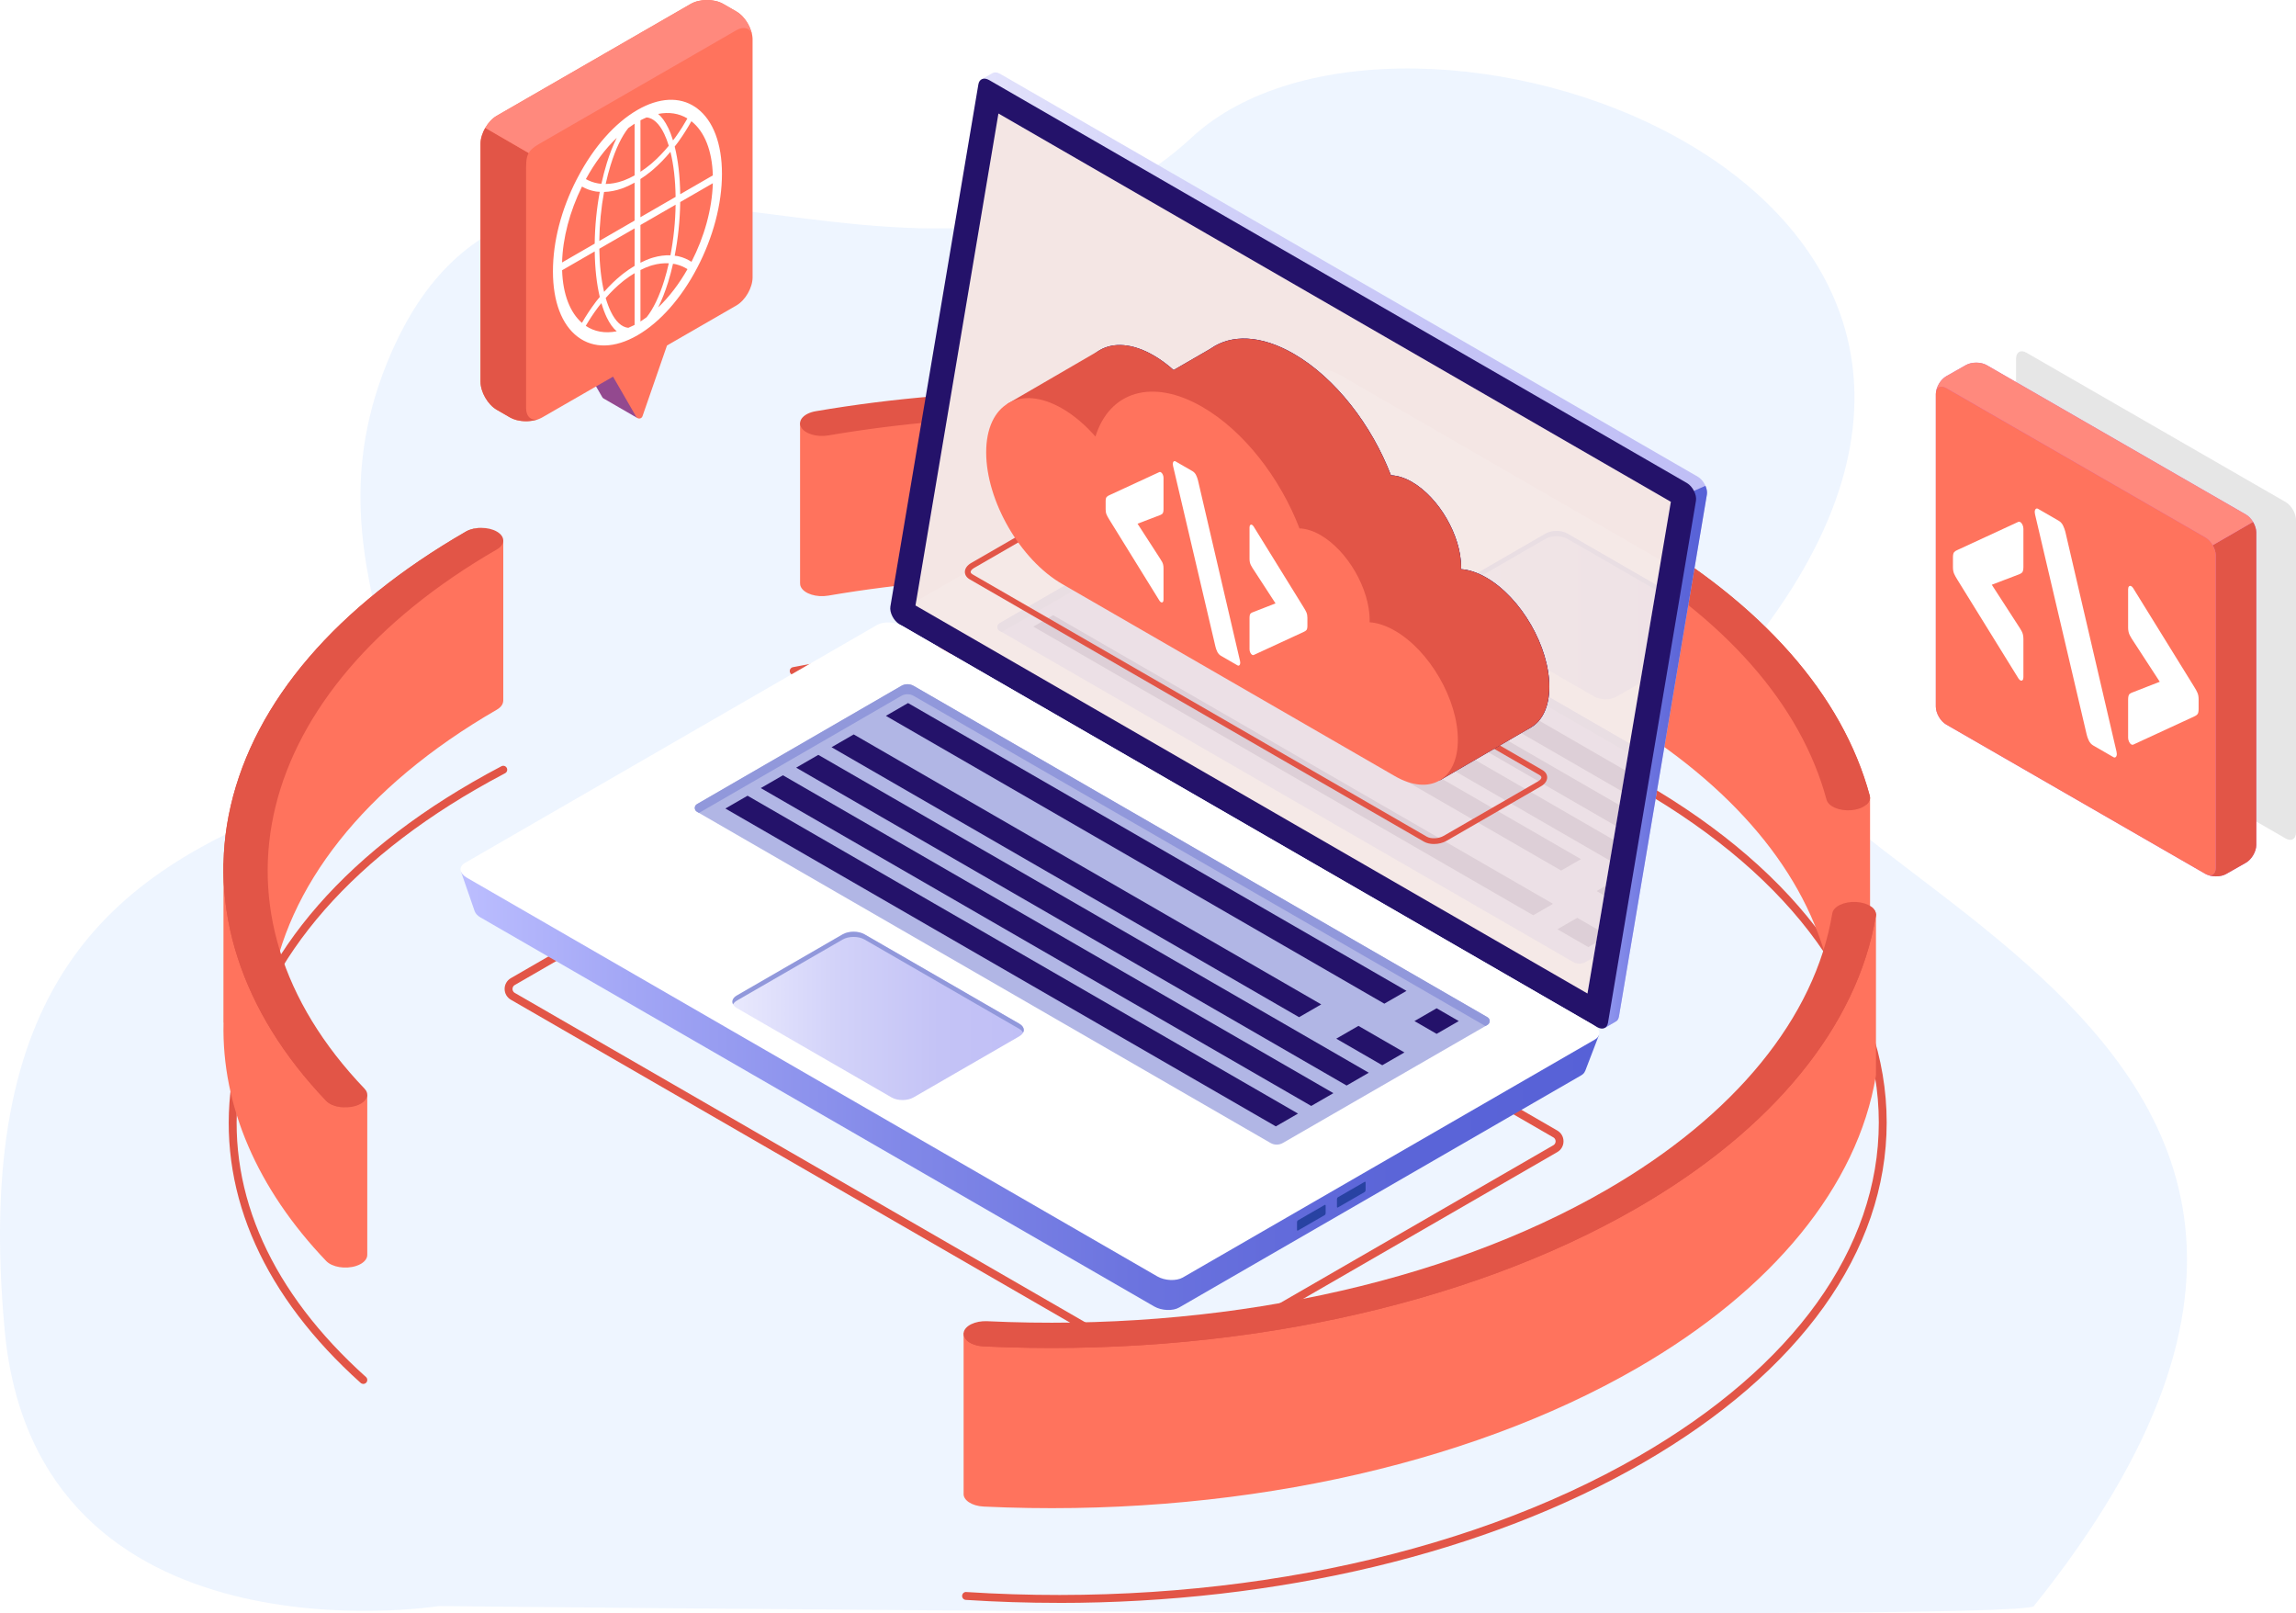
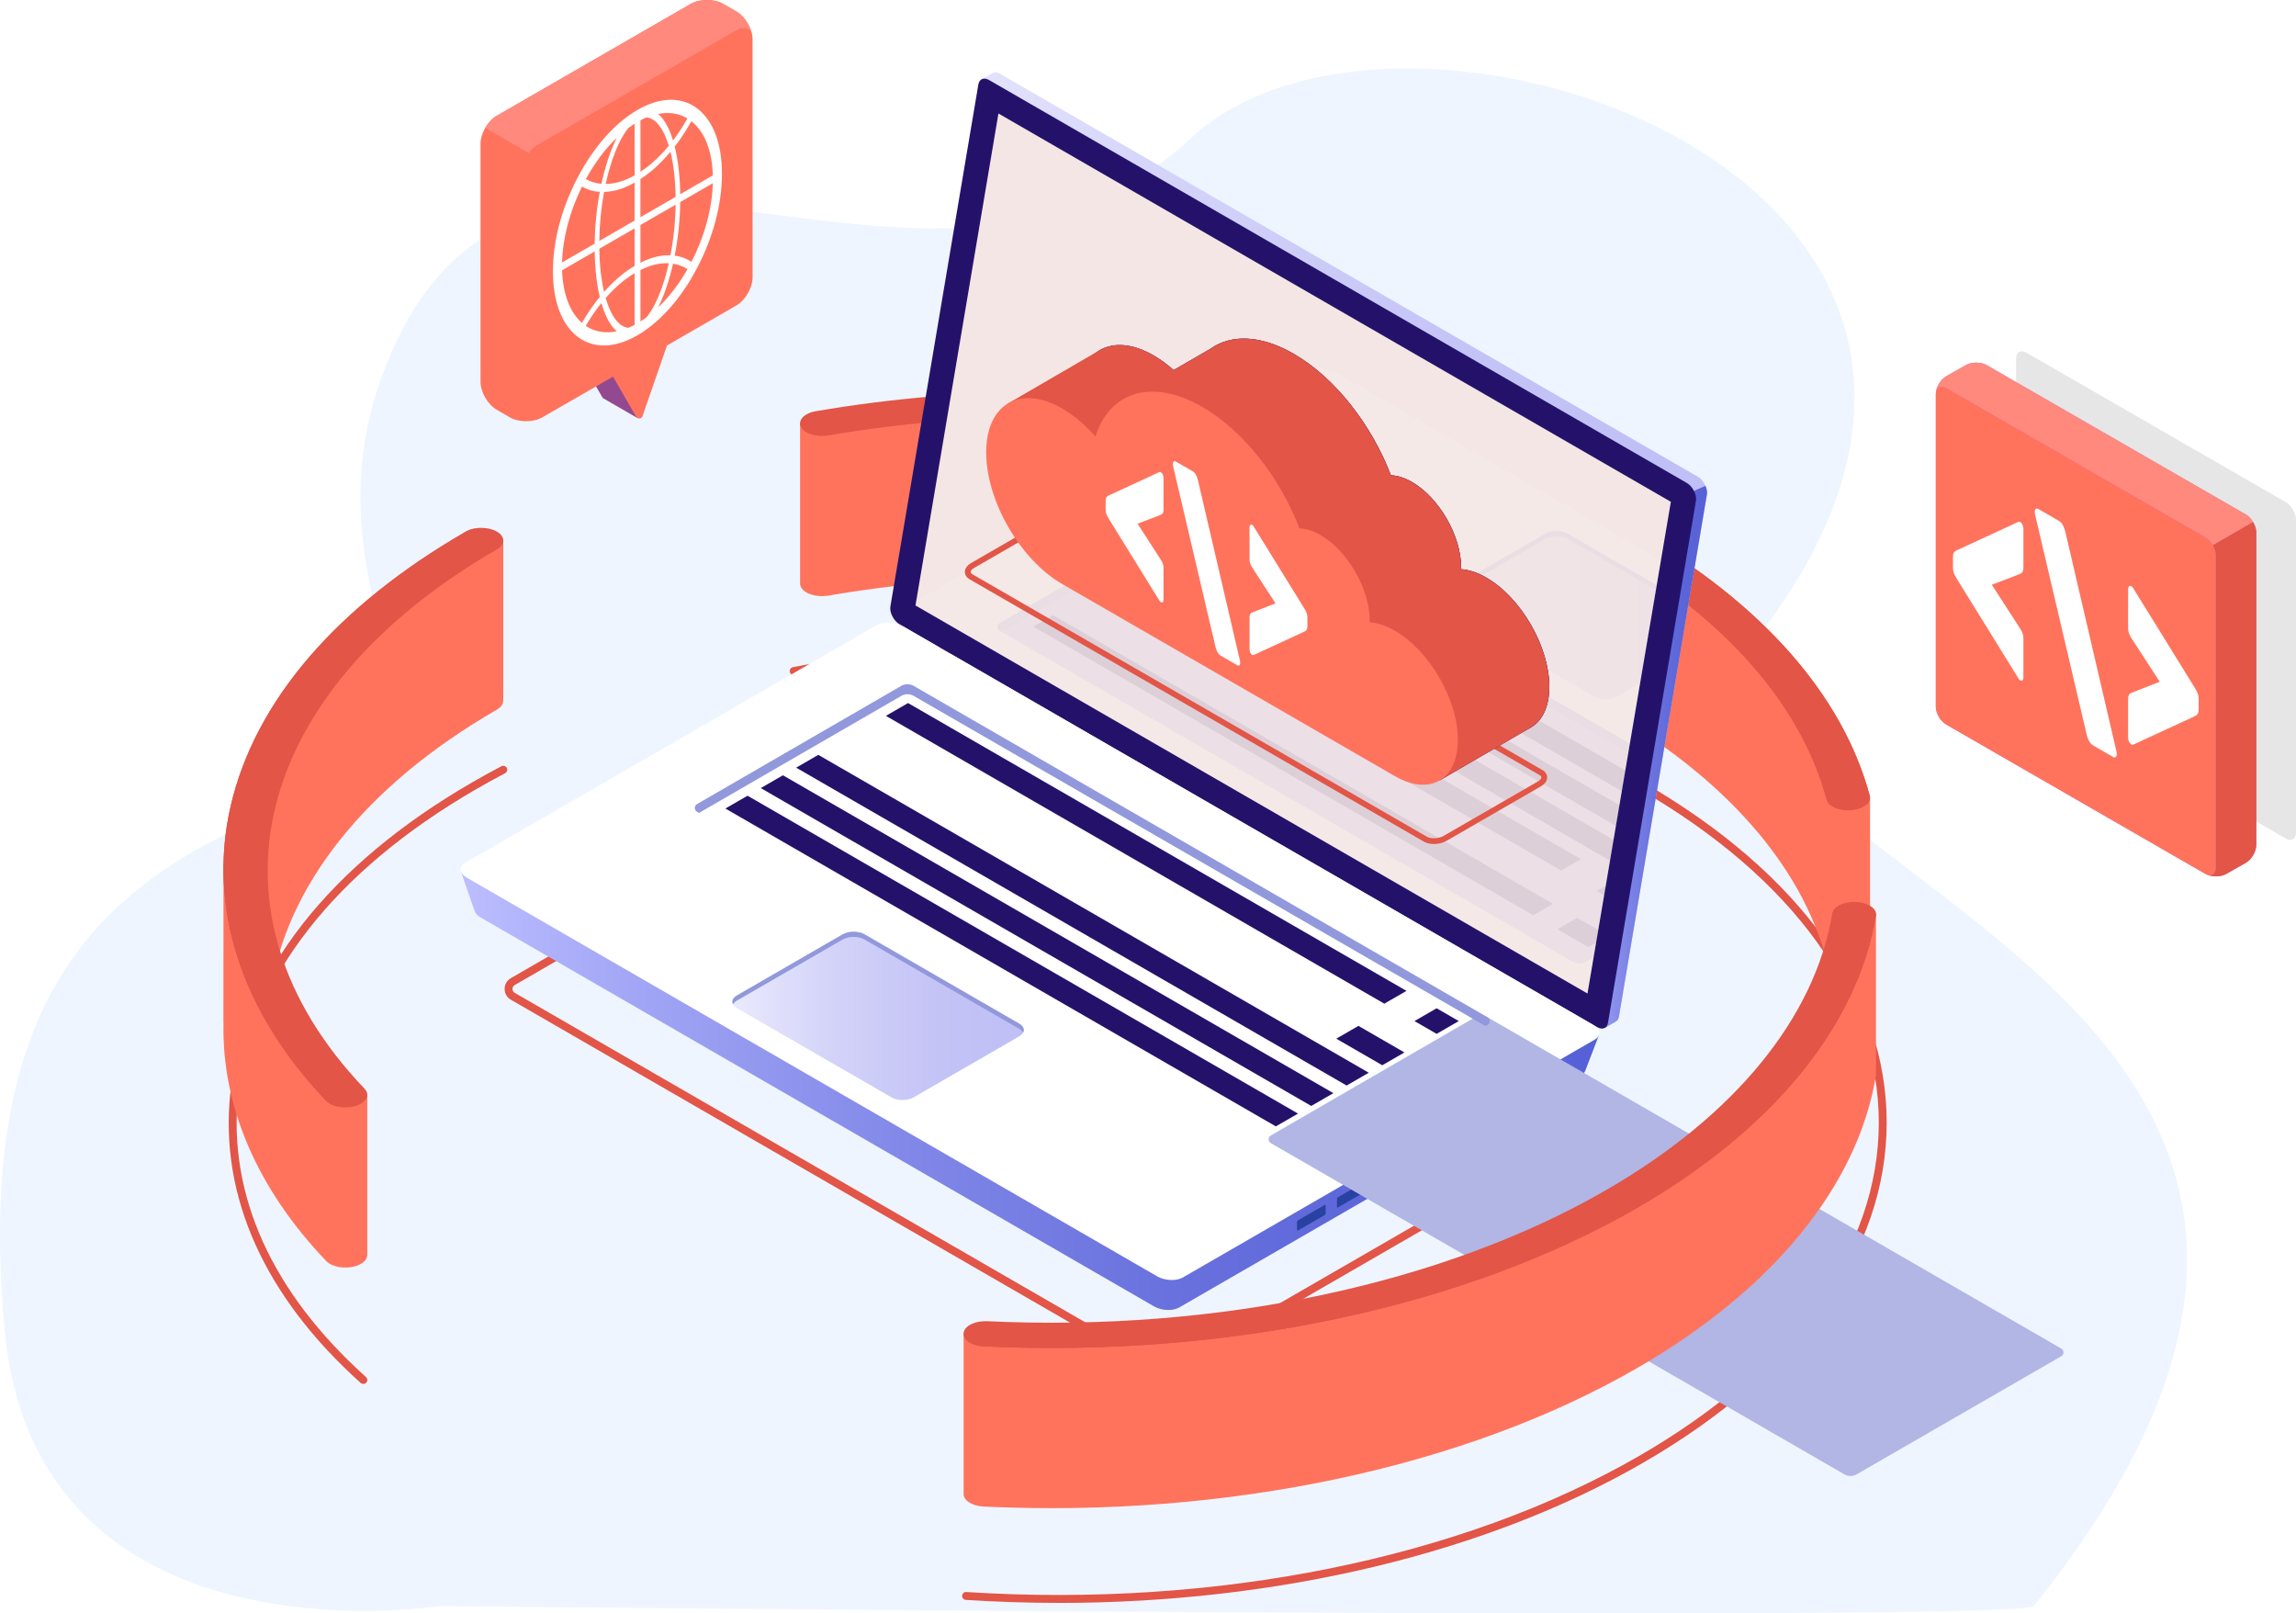
<svg xmlns="http://www.w3.org/2000/svg" xmlns:xlink="http://www.w3.org/1999/xlink" id="Layer_2" data-name="Layer 2" viewBox="0 0 1184.25 831.99">
  <defs>
    <style>
      .cls-1 {
        opacity: .11;
      }

      .cls-2 {
        fill: #e25547;
      }

      .cls-3 {
        fill: #d268cc;
      }

      .cls-4 {
        mask: url(#mask-1);
      }

      .cls-5 {
        fill: #90bafd;
        opacity: .15;
      }

      .cls-6 {
        fill: url(#_Áåçûìÿííûé_ãðàäèåíò_25);
      }

      .cls-7 {
        fill: url(#_Áåçûìÿííûé_ãðàäèåíò_24);
      }

      .cls-8 {
        fill: #ff735d;
      }

      .cls-9 {
        opacity: .3;
      }

      .cls-10 {
        fill: #24126a;
      }

      .cls-11 {
        fill: url(#_Áåçûìÿííûé_ãðàäèåíò_24-2);
      }

      .cls-12 {
        fill: #b1b6e5;
      }

      .cls-13 {
        fill: #fff;
      }

      .cls-14 {
        mask: url(#mask);
      }

      .cls-15 {
        fill: none;
      }

      .cls-16 {
        fill: url(#_Áåçûìÿííûé_ãðàäèåíò_3-3);
      }

      .cls-17 {
        fill: #2842a2;
      }

      .cls-18 {
        fill: url(#_Áåçûìÿííûé_ãðàäèåíò_3);
      }

      .cls-19 {
        fill: #ff897d;
      }

      .cls-20 {
        fill: url(#_Áåçûìÿííûé_ãðàäèåíò_24-3);
      }

      .cls-21 {
        fill: url(#_Áåçûìÿííûé_ãðàäèåíò_3-2);
      }

      .cls-22 {
        fill: #9198db;
      }

      .cls-23 {
        fill: url(#_Áåçûìÿííûé_ãðàäèåíò_4);
        mix-blend-mode: multiply;
      }

      .cls-24 {
        opacity: .1;
      }

      .cls-25 {
        fill: #adb1f2;
      }

      .cls-26 {
        fill: #f4e6e4;
      }

      .cls-27 {
        clip-path: url(#clippath);
      }

      .cls-28 {
        filter: url(#luminosity-noclip);
      }
    </style>
    <linearGradient id="_Áåçûìÿííûé_ãðàäèåíò_3" data-name="Áåçûìÿííûé ãðàäèåíò 3" x1="436.61" y1="283.69" x2="852.27" y2="283.69" gradientTransform="translate(1317.09) rotate(-180) scale(1 -1)" gradientUnits="userSpaceOnUse">
      <stop offset="0" stop-color="#c0bff6" />
      <stop offset=".29" stop-color="#c4c3f6" />
      <stop offset=".64" stop-color="#d2d2f9" />
      <stop offset="1" stop-color="#e9e9fd" />
    </linearGradient>
    <linearGradient id="_Áåçûìÿííûé_ãðàäèåíò_24" data-name="Áåçûìÿííûé ãðàäèåíò 24" x1="436.61" y1="390.29" x2="507.98" y2="390.29" gradientTransform="translate(1317.09) rotate(-180) scale(1 -1)" gradientUnits="userSpaceOnUse">
      <stop offset="0" stop-color="#5761d7" />
      <stop offset=".18" stop-color="#5b65d8" />
      <stop offset=".39" stop-color="#6a72de" />
      <stop offset=".61" stop-color="#8188e8" />
      <stop offset=".85" stop-color="#a2a6f5" />
      <stop offset="1" stop-color="#bcbeff" />
    </linearGradient>
    <linearGradient id="_Áåçûìÿííûé_ãðàäèåíò_24-2" data-name="Áåçûìÿííûé ãðàäèåíò 24" x1="492.3" y1="510.12" x2="1079.36" y2="510.12" xlink:href="#_Áåçûìÿííûé_ãðàäèåíò_24" />
    <linearGradient id="_Áåçûìÿííûé_ãðàäèåíò_3-2" data-name="Áåçûìÿííûé ãðàäèåíò 3" x1="789.02" y1="523.89" x2="939.37" y2="523.89" xlink:href="#_Áåçûìÿííûé_ãðàäèåíò_3" />
    <clipPath id="clippath">
      <polygon id="SVGID" class="cls-15" points="514.98 58.53 861.81 258.78 818.8 512.34 472.2 312.23 514.98 58.53" />
    </clipPath>
    <linearGradient id="_Áåçûìÿííûé_ãðàäèåíò_3-3" data-name="Áåçûìÿííûé ãðàäèåíò 3" x1="426.48" y1="317.24" x2="576.83" y2="317.24" xlink:href="#_Áåçûìÿííûé_ãðàäèåíò_3" />
    <linearGradient id="_Áåçûìÿííûé_ãðàäèåíò_24-3" data-name="Áåçûìÿííûé ãðàäèåíò 24" x1="-492.74" y1="-3368.43" x2="-211.8" y2="-3368.43" gradientTransform="translate(372.39 3968.26) rotate(-150) scale(1 -1) skewX(-30)" xlink:href="#_Áåçûìÿííûé_ãðàäèåíò_24" />
    <radialGradient id="_Áåçûìÿííûé_ãðàäèåíò_25" data-name="Áåçûìÿííûé ãðàäèåíò 25" cx="575.16" cy="252.07" fx="465.72" fy="213.46" r="116.05" gradientTransform="translate(1317.09) rotate(-180) scale(1 -1)" gradientUnits="userSpaceOnUse">
      <stop offset="0" stop-color="#2b237c" />
      <stop offset="1" stop-color="#180d5b" />
    </radialGradient>
    <filter id="luminosity-noclip" x="767.8" y="417.6" width="158.94" height="97.15" color-interpolation-filters="sRGB" filterUnits="userSpaceOnUse">
      <feFlood flood-color="#fff" result="bg" />
      <feBlend in="SourceGraphic" in2="bg" />
    </filter>
    <filter id="luminosity-noclip-2" x="767.8" y="-4734.38" width="158.94" height="32766" color-interpolation-filters="sRGB" filterUnits="userSpaceOnUse">
      <feFlood flood-color="#fff" result="bg" />
      <feBlend in="SourceGraphic" in2="bg" />
    </filter>
    <mask id="mask-1" x="767.8" y="-4734.38" width="158.94" height="32766" maskUnits="userSpaceOnUse" />
    <linearGradient id="_Áåçûìÿííûé_ãðàäèåíò_4" data-name="Áåçûìÿííûé ãðàäèåíò 4" x1="390.35" y1="466.17" x2="549.29" y2="466.17" gradientTransform="translate(1488.82 628.86) rotate(-120.99) scale(1 -1)" gradientUnits="userSpaceOnUse">
      <stop offset="0" stop-color="#000" />
      <stop offset=".05" stop-color="#171717" />
      <stop offset=".2" stop-color="#535353" />
      <stop offset=".35" stop-color="#878787" />
      <stop offset=".5" stop-color="#b2b2b2" />
      <stop offset=".64" stop-color="#d3d3d3" />
      <stop offset=".77" stop-color="#ebebeb" />
      <stop offset=".9" stop-color="#fafafa" />
      <stop offset="1" stop-color="#fff" />
    </linearGradient>
    <mask id="mask" x="767.8" y="417.6" width="158.94" height="97.15" maskUnits="userSpaceOnUse">
      <g class="cls-28">
        <g class="cls-4">
-           <rect class="cls-23" x="845.79" y="374.35" width="2.97" height="183.65" transform="translate(11.35 952.41) rotate(-59.01)" />
-         </g>
+           </g>
      </g>
    </mask>
  </defs>
  <g id="Layer_1-2" data-name="Layer 1">
    <g>
      <path class="cls-5" d="M1049.03,828.25c-6.75,8.42-822.74,0-822.74,0,0,0-207.71,32.97-223.89-142.37-16.19-175.34,51.25-234.68,153.76-272.45,102.51-37.77-9.02-107.3,45.86-231.99,75.58-171.74,276.61,15.3,412.72-110.6,107.9-99.81,464.68,19.35,298.21,249.27-91.16,125.9,400.45,178.43,136.09,508.13Z" />
      <g>
        <path class="cls-2" d="M187.4,713.68c.56,0,1.11-.23,1.52-.68.75-.84.68-2.13-.16-2.88-48.54-43.56-71.34-94-65.93-145.88,6.18-59.28,49.81-115.15,122.86-157.32,4.83-2.79,9.82-5.53,14.83-8.17,1-.52,1.38-1.75.86-2.75-.52-1-1.75-1.38-2.75-.86-5.06,2.66-10.1,5.43-14.98,8.25-74.21,42.84-118.56,99.82-124.88,160.43-5.55,53.23,17.71,104.87,67.26,149.34.39.35.88.52,1.36.52Z" />
        <path class="cls-2" d="M546.05,826.62c112.76,0,220.55-25.57,301.42-72.26,81.03-46.78,125.66-109.11,125.66-175.49,0-66.38-44.62-128.7-125.65-175.48-115.56-66.72-283.58-89.46-438.48-59.33-1.11.21-1.83,1.29-1.61,2.39.22,1.11,1.29,1.83,2.39,1.61,153.98-29.95,320.92-7.4,435.67,58.85,79.71,46.02,123.61,107.09,123.61,171.95,0,64.87-43.9,125.94-123.62,171.96-91.58,52.88-218.06,78.44-347.03,70.18-1.09-.14-2.09.78-2.16,1.9-.07,1.12.78,2.09,1.9,2.16,16.02,1.03,32.02,1.54,47.91,1.54Z" />
        <g>
          <path class="cls-8" d="M412.67,300.72h0s0-82.62,0-82.62c0,0,121.61-10.25,128.65-10.25s132.66,10.88,132.66,10.88v82.43c.02.65-.14,1.32-.48,1.97-.56,1.07-1.54,1.99-2.82,2.72-2.85,1.64-7.12,2.35-11.25,1.64-75.92-13.21-156.24-13.32-232.28-.32-5.98,1.02-12.26-.95-14.02-4.4-.35-.68-.49-1.37-.46-2.04Z" />
          <path class="cls-2" d="M670.68,223.25c1.27-.74,2.26-1.66,2.82-2.73,1.8-3.45-1.58-7.08-7.55-8.12-80.15-13.94-164.94-14.06-245.2-.34-5.98,1.02-9.39,4.65-7.62,8.1,1.77,3.45,8.05,5.42,14.02,4.4,76.04-12.99,156.36-12.88,232.28.32,4.12.72,8.4,0,11.25-1.63Z" />
        </g>
        <g>
          <path class="cls-8" d="M131.44,463.52v-66.25l79.53-96.93,48.61-21.84v82.79s-.01.09-.01.14v.1h-.02c-.08,1.62-1.15,3.21-3.28,4.44-68.97,39.82-108.71,91.81-116.69,145.52-6.33-8.65-12.39-17.86-16.51-27.61,2.3-6.88,5.11-13.66,8.38-20.34Z" />
          <path class="cls-8" d="M115.24,527.31l.04-82.3,15.95,28.03,19.16,45.79,25.77,38.34,13.27,7.51v82.38s0,.03,0,.05v.04h0c0,1.71-1.16,3.38-3.29,4.62-.73.42-1.58.79-2.53,1.1-5.46,1.74-12.32.6-15.34-2.55-35.72-37.33-53.96-80.06-52.98-122.82l-.04-.19Z" />
          <path class="cls-2" d="M186.13,569.18c3.47-2,4.38-5.16,1.89-7.76-86.61-90.52-58.55-204.86,68.25-278.07,4.41-2.55,4.41-6.67,0-9.22-4.41-2.54-11.55-2.54-15.96,0-66.84,38.59-108.79,87.51-121.31,141.46-12.12,52.23,5.38,106.25,49.27,152.12,3.01,3.15,9.88,4.29,15.34,2.55.95-.3,1.8-.67,2.53-1.1Z" />
          <path class="cls-2" d="M118.99,415.6c12.52-53.95,54.47-102.87,121.32-141.46,2.32-1.34,5.4-1.95,8.44-1.88-2.73.06-5.44.68-7.53,1.88-66.84,38.59-108.79,87.51-121.31,141.46-12.12,52.23,5.38,106.25,49.27,152.12,1.88,1.96,5.25,3.14,8.85,3.34-3.93-.03-7.72-1.21-9.76-3.34-43.89-45.87-61.39-99.9-49.27-152.12Z" />
        </g>
        <g>
          <path class="cls-8" d="M701.94,311.79h0s0-82.37,0-82.37l51.22,14.25,41.73,13.31s28.41,16.64,29.69,17.15c1.28.51,23.81,13.31,23.81,13.31l33.28,18.18,22.53,22.01s18.94,25.6,19.71,25.85c.77.26,40.64,57.98,40.64,57.98v82.7l-.03-.02c-.09,1.69-1.3,3.25-3.29,4.4-1.63.94-3.78,1.61-6.24,1.83-6.16.55-11.93-1.88-12.89-5.44-13.26-49.12-52.56-93.73-113.65-129-34.93-20.16-75.26-36.27-119.88-47.87-4.37-1.14-6.87-3.68-6.63-6.29Z" />
          <path class="cls-2" d="M961.22,415.97c2.46-1.42,3.75-3.48,3.18-5.62-14-51.87-55.49-98.98-119.99-136.21-36.87-21.28-79.45-38.29-126.57-50.53-5.69-1.48-12.36-.01-14.93,3.27-2.56,3.28-.02,7.14,5.66,8.62,44.62,11.6,84.95,27.7,119.88,47.87,61.09,35.27,100.39,79.88,113.65,129,.96,3.56,6.73,5.99,12.89,5.44,2.46-.22,4.61-.88,6.24-1.83Z" />
          <path class="cls-2" d="M963.06,411.69c-14-51.87-55.49-98.98-119.99-136.21-36.87-21.28-79.45-38.29-126.57-50.53-4.91-1.28-10.55-.35-13.65,2.04.03-.04.04-.07.06-.11,2.56-3.28,9.24-4.74,14.93-3.27,47.12,12.25,89.7,29.25,126.57,50.53,64.5,37.24,105.99,84.34,119.99,136.21.49,1.81-.37,3.55-2.13,4.91.81-1.09,1.13-2.31.79-3.57Z" />
        </g>
        <g>
          <path class="cls-2" d="M601.41,706.08c5.1,0,10.2-1.31,14.75-3.94l187.07-108.01c2.01-1.16,3.21-3.24,3.21-5.56,0-2.32-1.2-4.4-3.21-5.56l-337.92-195.1-201.82,116.52c-2.01,1.16-3.21,3.24-3.21,5.56s1.2,4.4,3.21,5.56l323.17,186.58c4.55,2.63,9.65,3.94,14.75,3.94ZM465.31,392.62l335.88,193.92c1.06.61,1.17,1.62,1.17,2.03s-.12,1.42-1.17,2.03l-187.07,108.01c-7.84,4.53-17.59,4.53-25.43,0l-323.17-186.58c-1.06-.61-1.17-1.62-1.17-2.03s.11-1.42,1.17-2.03l199.79-115.35Z" />
          <g>
            <g>
              <path class="cls-18" d="M464.89,309.54l45.02-267.11-3.62-1.52,5.44-3.12v.03c1.05-.7,2.54-.66,4.18.29l359.82,207.74c2.95,1.71,5.19,6.08,4.67,9.14l-45.38,269.23c-.24,1.4-.93,2.33-1.9,2.74h0s-5.32,3.08-5.32,3.08l-.91-4.97.3.09-357.64-206.48c-2.95-1.71-5.19-6.08-4.67-9.14Z" />
              <path class="cls-7" d="M873.73,253.15l5.92-2.62c.66,1.51.99,3.11.76,4.45l-45.38,269.23c-.24,1.4-.93,2.33-1.9,2.74h0s-5.32,3.08-5.32,3.08l-.91-4.97.3.09-18.1-10.45,64.62-261.56Z" />
              <path class="cls-10" d="M463.92,321.92l359.82,207.74c2.78,1.6,5.16.68,5.64-2.2l45.38-269.23c.52-3.06-1.72-7.43-4.67-9.14L510.27,41.34c-2.78-1.6-5.16-.68-5.64,2.2l-45.38,269.23c-.52,3.06,1.72,7.43,4.67,9.14Z" />
              <polygon class="cls-26" points="514.98 58.53 861.81 258.78 818.8 512.34 472.2 312.23 514.98 58.53" />
            </g>
            <g>
              <path class="cls-11" d="M237.74,449.38l19.64,10.25,196.9-113.68c3.29-1.9,9.05-1.66,12.85.53l339.6,196.07c3.25-1.82,18.07-8.94,18.07-8.94l-7.19,18.73s-.02-.02-.03-.02c-.3.83-.94,1.61-2.01,2.23l-207.38,119.73c-3.29,1.9-9.05,1.66-12.85-.53l-347.52-200.64c-1.56-.9-2.52-1.99-2.92-3.1l-.03.02-7.14-20.64Z" />
              <path class="cls-13" d="M240.77,452.61l356.16,205.63c3.9,2.25,9.8,2.5,13.17.55l212.53-122.71c3.38-1.95,2.95-5.35-.95-7.6l-356.16-205.63c-3.9-2.25-9.8-2.5-13.17-.55l-212.53,122.71c-3.38,1.95-2.95,5.35.95,7.6Z" />
              <path class="cls-17" d="M704.36,613.76v-3.91c0-.37-.23-.54-.5-.38l-13.78,7.95c-.28.16-.5.59-.5.96v3.91c0,.37.23.54.5.38l13.78-7.95c.28-.16.5-.59.5-.96Z" />
              <path class="cls-17" d="M683.76,625.66v-3.91c0-.37-.23-.54-.5-.38l-13.78,7.95c-.28.16-.5.59-.5.96v3.91c0,.37.23.54.5.38l13.78-7.95c.28-.16.5-.59.5-.96Z" />
-               <path class="cls-12" d="M767.23,524.59l-295.97-170.88c-1.97-1.14-4.4-1.14-6.38,0l-105.39,60.98c-1.51.88-1.51,3.06,0,3.93l295.83,170.8c1.97,1.14,4.4,1.14,6.37,0l105.54-60.9c1.52-.87,1.52-3.06,0-3.94Z" />
+               <path class="cls-12" d="M767.23,524.59c-1.97-1.14-4.4-1.14-6.38,0l-105.39,60.98c-1.51.88-1.51,3.06,0,3.93l295.83,170.8c1.97,1.14,4.4,1.14,6.37,0l105.54-60.9c1.52-.87,1.52-3.06,0-3.94Z" />
              <path class="cls-22" d="M767.23,528.52l-1.06.61-294.91-170.27c-1.97-1.14-4.4-1.14-6.38,0l-104.33,60.36-1.06-.61c-1.51-.87-1.51-3.06,0-3.93l105.39-60.98c1.97-1.14,4.4-1.14,6.38,0l295.97,170.88c1.52.87,1.51,3.06,0,3.94Z" />
              <g>
                <polygon class="cls-10" points="456.93 369.16 714.02 517.59 725.45 510.99 468.36 362.56 456.93 369.16" />
-                 <polygon class="cls-10" points="428.9 385.34 670.05 524.56 681.48 517.96 440.34 378.74 428.9 385.34" />
                <polygon class="cls-10" points="410.65 395.88 694.57 559.8 706 553.2 422.08 389.28 410.65 395.88" />
                <polygon class="cls-10" points="392.4 406.41 676.32 570.33 687.75 563.73 403.83 399.81 392.4 406.41" />
                <polygon class="cls-10" points="374.14 416.95 658.06 580.87 669.5 574.27 385.58 410.35 374.14 416.95" />
                <polygon class="cls-10" points="729.56 526.56 740.99 533.16 752.42 526.56 740.99 519.96 729.56 526.56" />
                <polygon class="cls-10" points="689.23 535.64 712.96 549.34 724.39 542.74 700.67 529.04 689.23 535.64" />
              </g>
              <path class="cls-21" d="M459.86,565.94l-79.8-46.08c-3.12-1.8-3.12-4.72,0-6.52l54.57-31.51c3.12-1.8,8.18-1.8,11.3,0l79.8,46.08c3.12,1.8,3.12,4.72,0,6.52l-54.57,31.51c-3.12,1.8-8.18,1.8-11.3,0Z" />
              <path class="cls-22" d="M525.73,530.58l-79.8-46.07c-3.12-1.8-8.18-1.8-11.3,0l-54.57,31.51c-.96.56-1.59,1.22-1.96,1.93-.83-1.58-.2-3.35,1.96-4.59l54.57-31.51c3.12-1.8,8.18-1.8,11.3,0l79.8,46.08c2.16,1.24,2.79,3.02,1.96,4.6-.37-.7-1-1.37-1.96-1.93Z" />
            </g>
          </g>
          <g class="cls-1">
            <g class="cls-27">
              <g>
                <path class="cls-13" d="M465.18,322.42l356.16,205.63c3.9,2.25,9.8,2.5,13.17.55l212.53-122.71c3.38-1.95,2.95-5.35-.95-7.6l-356.16-205.63c-3.9-2.25-9.8-2.5-13.17-.55l-212.53,122.71c-3.38,1.95-2.95,5.35.95,7.6Z" />
                <path class="cls-16" d="M822.4,359.29l-79.8-46.08c-3.12-1.8-3.12-4.72,0-6.52l54.57-31.51c3.12-1.8,8.18-1.8,11.3,0l79.8,46.08c3.12,1.8,3.12,4.72,0,6.52l-54.57,31.51c-3.12,1.8-8.18,1.8-11.3,0Z" />
                <path class="cls-22" d="M888.27,323.93l-79.8-46.07c-3.12-1.8-8.18-1.8-11.3,0l-54.57,31.51c-.96.56-1.59,1.22-1.96,1.93-.83-1.58-.2-3.35,1.96-4.59l54.57-31.51c3.12-1.8,8.18-1.8,11.3,0l79.8,46.08c2.16,1.25,2.79,3.02,1.96,4.6-.37-.7-1-1.37-1.96-1.93Z" />
                <g>
                  <path class="cls-25" d="M923.35,431.29l-295.97-170.88c-1.97-1.14-4.4-1.14-6.38,0l-105.39,60.98c-1.51.88-1.51,3.06,0,3.93l295.83,170.8c1.97,1.14,4.4,1.14,6.37,0l105.54-60.9c1.52-.87,1.52-3.06,0-3.94Z" />
                  <path class="cls-22" d="M923.35,435.23l-1.06.61-294.91-170.27c-1.97-1.14-4.4-1.14-6.38,0l-104.33,60.36-1.06-.61c-1.51-.87-1.52-3.06,0-3.93l105.39-60.98c1.97-1.14,4.4-1.14,6.38,0l295.97,170.88c1.52.87,1.52,3.06,0,3.94Z" />
                  <g>
                    <polygon class="cls-10" points="543.19 317.24 801.03 466.1 790.82 472 532.98 323.14 543.19 317.24" />
                    <polygon class="cls-10" points="570.36 301.55 815.43 443.05 805.22 448.94 560.15 307.45 570.36 301.55" />
                    <polygon class="cls-10" points="833.73 453.61 856.62 466.83 846.41 472.72 823.52 459.51 833.73 453.61" />
                    <polygon class="cls-10" points="813.52 473.31 829.46 482.51 819.24 488.41 803.3 479.21 813.52 473.31" />
                    <polygon class="cls-10" points="587.38 291.73 873.65 457 863.43 462.9 577.17 297.62 587.38 291.73" />
                    <polygon class="cls-10" points="604.41 281.9 890.67 447.17 880.46 453.07 594.19 287.79 604.41 281.9" />
                    <polygon class="cls-10" points="621.43 272.07 907.69 437.34 897.48 443.24 611.22 277.97 621.43 272.07" />
                  </g>
                </g>
              </g>
            </g>
          </g>
        </g>
        <path class="cls-8" d="M497.02,770.07h0s0-82.64,0-82.64l58.77,2.43,59.13-8.7,48.38-6.32,34.3-6.48,53.76-13.57,59.63-22.53,31.24-22.27,50.94-34.3,16.9-20.14,29.95-44.93,13.06-41.93,14.52,2.65v82.86h0c0,.22-.01.43-.05.65-9.45,56.77-53.19,110.28-123.15,150.67-88.85,51.3-211.7,77.33-337.04,71.41-6.11-.29-10.68-3.34-10.34-6.85Z" />
        <path class="cls-2" d="M844.4,622.92c69.97-40.39,113.7-93.9,123.15-150.67.6-3.58-3.95-6.77-10.16-7.11-6.2-.34-11.72,2.28-12.31,5.86-8.95,53.76-50.37,104.44-116.64,142.7-84.15,48.59-200.51,73.24-319.24,67.64-6.21-.29-11.66,2.38-12.17,5.96-.51,3.59,4.12,6.73,10.33,7.03,125.35,5.91,248.19-20.12,337.04-71.41Z" />
        <path class="cls-2" d="M505.77,692.99c125.35,5.91,248.19-20.12,337.04-71.41,69.96-40.39,113.7-93.9,123.15-150.67.21-1.28-.25-2.51-1.2-3.58,1.99,1.3,3.09,3.05,2.78,4.92-9.45,56.77-53.18,110.28-123.15,150.67-88.85,51.3-211.7,77.33-337.04,71.41-4.02-.19-7.35-1.58-9.08-3.51,1.86,1.21,4.49,2.03,7.5,2.17Z" />
        <g>
          <g>
            <path class="cls-2" d="M739.62,435.25c2.25,0,4.6-.55,6.47-1.63l48.69-28.11c2.05-1.18,3.23-2.86,3.23-4.6,0-1.54-.89-2.9-2.5-3.83l-234.29-135.27c-3.06-1.77-8.17-1.58-11.63.42l-48.69,28.11c-2.05,1.18-3.23,2.86-3.23,4.6,0,1.54.89,2.9,2.5,3.83l234.29,135.27c1.41.81,3.25,1.21,5.16,1.21ZM556.09,263.57c1.39,0,2.7.27,3.65.82l234.29,135.27c.38.22,1.01.67,1.01,1.26,0,.5-.46,1.29-1.74,2.03l-48.69,28.11c-2.55,1.47-6.51,1.66-8.67.42l-234.29-135.27c-.38-.22-1.01-.67-1.01-1.26,0-.5.46-1.29,1.74-2.03l48.69-28.11c1.42-.82,3.27-1.24,5.01-1.24Z" />
            <g>
              <path class="cls-20" d="M595.01,183.28c6.16,3.56,11.98,8.56,17.17,14.48,7.2-23.12,29.15-30.29,55.12-15.29,21.48,12.4,40.21,36.8,50.12,62.65,3.28.11,6.94,1.19,10.81,3.42,14.02,8.09,25.39,27.78,25.39,43.97,0,.35-.03.67-.05,1.01,4,.28,8.42,1.69,13.07,4.37,17.93,10.35,32.47,35.53,32.47,56.24s-14.54,29.1-32.47,18.75l-171.63-99.09c-21.65-12.5-39.19-42.89-39.19-67.88s17.55-35.12,39.19-22.63Z" />
              <path class="cls-6" d="M595.01,183.28c3.57,2.06,7.02,4.62,10.31,7.56l19.19-11.09h0c10.54-7.41,25.81-7.08,42.79,2.72,21.49,12.4,40.21,36.8,50.12,62.65,3.28.11,6.94,1.19,10.81,3.42,14.02,8.09,25.39,27.78,25.39,43.97,0,.35-.03.67-.05,1.01,4,.28,8.42,1.69,13.07,4.37,17.93,10.35,32.47,35.53,32.47,56.24,0,10.26-3.58,17.49-9.36,20.92h.01s-.15.09-.15.09c0,0-.02.01-.03.02l-47.01,27.29-10.27-49.39-137.29-79.27c-21.65-12.5-39.19-42.89-39.19-67.88s17.55-35.12,39.19-22.63Z" />
              <path class="cls-2" d="M519.46,208.33l47.63-27.67h0c7.11-4.22,16.99-3.69,27.93,2.62,3.57,2.06,7.02,4.62,10.31,7.56l19.19-11.09h0c10.54-7.41,25.81-7.08,42.79,2.72,21.49,12.4,40.21,36.8,50.12,62.65,3.28.11,6.94,1.19,10.81,3.42,14.02,8.09,25.39,27.78,25.39,43.97,0,.35-.03.67-.05,1.01,4,.28,8.42,1.69,13.07,4.37,17.93,10.35,32.47,35.53,32.47,56.24,0,10.26-3.58,17.49-9.36,20.92h.01s-.15.09-.15.09c0,0-.02.01-.03.02l-47.01,27.29-10.27-49.39-137.29-79.27c-17.55-10.13-32.4-32.02-37.39-53.26l-38.16-12.2Z" />
              <path class="cls-8" d="M547.85,210.65c6.16,3.56,11.98,8.56,17.17,14.48,7.2-23.12,29.15-30.29,55.12-15.29,21.48,12.4,40.21,36.8,50.12,62.65,3.28.11,6.94,1.19,10.81,3.42,14.02,8.09,25.39,27.78,25.39,43.97,0,.35-.03.67-.05,1.01,4,.28,8.42,1.69,13.07,4.37,17.93,10.35,32.47,35.53,32.47,56.24s-14.54,29.1-32.47,18.75l-171.63-99.09c-21.65-12.5-39.19-42.89-39.19-67.88s17.55-35.12,39.19-22.63Z" />
            </g>
          </g>
          <g class="cls-14">
            <rect class="cls-2" x="845.79" y="374.35" width="2.97" height="183.65" transform="translate(11.35 952.41) rotate(-59.01)" />
          </g>
        </g>
      </g>
      <g id="Box">
        <path id="Shadow" class="cls-24" d="M1045.21,181.88l133.7,77.03c2.95,1.7,5.34,5.84,5.34,9.25v102.4s0,58.75,0,58.75c0,3.41-2.39,4.79-5.34,3.08l-133.7-77.03c-2.95-1.7-5.34-5.84-5.34-9.25v-161.15c0-3.41,2.39-4.79,5.34-3.08Z" />
        <g id="Box-2" data-name="Box">
          <path class="cls-3" d="M1024.73,188.31l133.7,77.03c2.95,1.7,5.34,5.84,5.34,9.25v161.15c0,3.41-2.41,7.52-5.37,9.19l-10.17,5.77c-2.97,1.67-7.76,1.65-10.71-.05l-133.7-77.03c-2.95-1.7-5.34-5.84-5.34-9.25v-161.15c0-3.41,2.4-7.52,5.37-9.2l10.17-5.77c2.97-1.67,7.76-1.65,10.71.05Z" />
          <path class="cls-2" d="M1137.51,450.65c2.84,1.65,8.04,1.71,10.72.06l10.16-5.79c2.96-1.65,5.37-5.78,5.37-9.18v-161.15c0-1.78-.66-3.73-1.7-5.45l-20.79,12.03c.99,1.65,1.58,3.55,1.58,5.25v161.14c0,3.12-2.2,4.92-5.34,3.1Z" />
          <path class="cls-19" d="M998.54,202.26c.42-2.69,2.61-3.65,5.28-2.12l133.68,77.03c1.48.86,2.81,2.32,3.77,4l20.82-12.03c-.96-1.6-2.24-2.98-3.68-3.8l-133.7-77.03c-2.94-1.7-7.72-1.73-10.71-.05l-10.16,5.77c-2.69,1.53-4.93,5.06-5.3,8.24Z" />
          <path class="cls-8" d="M1003.81,200.14l133.7,77.03c2.95,1.7,5.34,5.84,5.34,9.25v102.4s0,58.75,0,58.75c0,3.41-2.39,4.79-5.34,3.08l-133.7-77.03c-2.95-1.7-5.34-5.84-5.34-9.25v-161.15c0-3.41,2.39-4.79,5.34-3.08Z" />
        </g>
        <g id="_" data-name="&amp;lt;/&amp;gt;">
          <path class="cls-13" d="M1134.02,360.59c0-1.29-.2-2.4-.6-3.32-.39-.92-.96-1.95-1.69-3.1l-31.54-50.99c-.21-.28-.38-.48-.51-.6-.13-.11-.25-.2-.36-.26-.47-.27-.86-.26-1.18.05-.32.3-.48.82-.48,1.55v19.67c0,1.62.3,2.98.91,4.1.6,1.12,1.14,2.02,1.61,2.69l13.8,21.2-13.8,5.39c-.47.13-1.01.39-1.61.77-.6.38-.91,1.38-.91,3v19.67c0,.73.16,1.43.48,2.09.31.67.71,1.14,1.18,1.41.11.06.22.11.36.14.13.04.3.04.51,0l31.54-14.57c.74-.3,1.3-.69,1.69-1.15.39-.46.6-1.33.6-2.63v-5.1Z" />
          <path class="cls-13" d="M1065.26,274.15c-.27-1.04-.66-2.1-1.18-3.17-.53-1.07-1.29-1.9-2.29-2.47l-10.57-6.1c-.47-.27-.88-.24-1.22.08-.34.33-.51.86-.51,1.58,0,.33.05.72.16,1.19l26.65,113.6c.21.93.57,1.95,1.1,3.06.53,1.11,1.31,1.98,2.36,2.58l10.33,5.96c.47.27.88.24,1.22-.09.34-.33.52-.86.52-1.59,0-.32-.05-.72-.16-1.18l-26.41-113.47Z" />
          <path class="cls-13" d="M1007.31,292.53c0,1.3.2,2.4.59,3.32.4.92.96,1.95,1.7,3.11l31.54,50.99c.21.28.38.48.51.6.13.11.25.2.35.27.48.27.87.26,1.18-.05.32-.3.47-.82.47-1.55v-19.67c0-1.62-.3-2.97-.9-4.04-.6-1.08-1.15-1.96-1.61-2.64l-13.8-21.32,13.8-5.26c.47-.13,1.01-.41,1.61-.83.6-.42.9-1.44.9-3.06v-19.67c0-.73-.15-1.43-.47-2.1-.31-.67-.71-1.14-1.18-1.41-.11-.06-.22-.11-.35-.15-.13-.03-.3-.03-.51,0l-31.54,14.57c-.74.3-1.3.68-1.7,1.14-.39.46-.59,1.34-.59,2.63v5.1Z" />
        </g>
      </g>
      <path class="cls-13" d="M674.34,318.57c0-1.06-.17-1.97-.49-2.72-.32-.75-.79-1.6-1.39-2.55l-25.9-41.88c-.17-.23-.31-.39-.42-.49-.11-.09-.2-.17-.29-.22-.39-.23-.71-.21-.97.04-.26.25-.39.67-.39,1.27v16.15c0,1.33.25,2.45.75,3.37.5.92.94,1.66,1.33,2.21l11.33,17.41-11.33,4.42c-.39.11-.83.32-1.33.63-.5.31-.75,1.13-.75,2.46v16.15c0,.6.13,1.17.39,1.72.26.55.58.93.97,1.16.09.05.18.09.29.12.11.03.25.03.42,0l25.9-11.96c.6-.25,1.07-.56,1.39-.94.32-.37.49-1.1.49-2.16v-4.19Z" />
      <path class="cls-13" d="M617.87,247.58c-.22-.85-.54-1.72-.97-2.6-.43-.88-1.06-1.56-1.88-2.03l-8.68-5.01c-.39-.22-.72-.2-1,.07-.28.27-.42.7-.42,1.3,0,.27.04.59.13.98l21.89,93.29c.17.76.47,1.6.91,2.52.43.91,1.08,1.62,1.94,2.12l8.49,4.9c.38.22.72.2,1-.07.28-.27.42-.71.42-1.3,0-.26-.04-.59-.13-.97l-21.69-93.19Z" />
      <path class="cls-13" d="M570.28,262.67c0,1.07.16,1.97.49,2.72.33.75.79,1.6,1.39,2.55l25.9,41.87c.17.23.31.4.42.49.1.09.2.17.29.22.39.22.71.21.97-.04.26-.25.39-.67.39-1.27v-16.15c0-1.33-.25-2.44-.74-3.32-.5-.88-.94-1.61-1.33-2.16l-11.33-17.51,11.33-4.32c.38-.11.83-.34,1.33-.68.5-.35.74-1.18.74-2.51v-16.15c0-.6-.13-1.17-.39-1.72-.26-.55-.58-.93-.97-1.16-.09-.05-.18-.09-.29-.12-.11-.03-.25-.02-.42,0l-25.9,11.97c-.61.25-1.07.56-1.39.94-.32.38-.49,1.1-.49,2.16v4.19Z" />
      <g id="Speech_Bubble" data-name="Speech Bubble">
        <path class="cls-3" d="M328.79,215.59l-11.32-21.28,9.11-26.29v-16.09l-27.87,16.09v16.09l11.98,20.75c.2.35.49.58.81.72h0s17.29,10,17.29,10Z" />
        <path class="cls-9" d="M328.79,215.59l-11.32-21.28,9.11-26.29v-16.09l-27.87,16.09v16.09l11.98,20.75c.2.35.49.58.81.72h0s17.29,10,17.29,10Z" />
        <path class="cls-8" d="M388.18,20.4c0-5.33-3.74-11.81-8.36-14.47l-6.8-3.93c-4.61-2.66-12.1-2.66-16.71,0l-100.11,57.7c-4.61,2.66-8.36,9.14-8.36,14.47v122.67c0,5.33,3.74,11.81,8.36,14.47l6.8,3.93c4.61,2.66,12.1,2.66,16.71,0l36.49-21,11.96,20.71c.76,1.32,2.73,1.14,3.23-.31l12.64-36.48,35.79-20.63c4.61-2.66,8.35-9.14,8.35-14.47V20.4Z" />
-         <path class="cls-2" d="M247.85,196.84c0,5.33,3.74,11.81,8.35,14.47l6.8,3.93c4.17,2.41,10.66,2.62,15.28.67-3.93,1.49-6.93-.73-6.93-5.5v-120.38c0-4.89-.18-8.5,1.33-11.12l-22.39-12.98c-1.51,2.62-2.45,5.57-2.45,8.23v122.67Z" />
        <path class="cls-19" d="M387.91,18.02c-.97-3.55-4.21-4.68-8.07-2.45l-100.13,57.71c-2.3,1.33-5.52,2.99-7.01,5.65l-22.39-12.97c1.52-2.65,3.59-4.91,5.89-6.24L356.3,2c4.64-2.65,12.12-2.65,16.72,0l6.82,3.94c3.94,2.26,7.25,7.33,8.07,12.08Z" />
      </g>
      <path id="World" class="cls-13" d="M297.41,92.61c.19-.37.38-.73.57-1.1.03-.06.07-.12.1-.19,8.22-15.64,19.13-27.93,30.72-34.63,11.12-6.42,21.71-6.95,29.79-1.5.23.15.45.31.68.47.12.08.23.17.34.26,8.23,6.22,12.77,18.2,12.77,33.72s-4.53,32.73-12.77,48.46c-8.23,15.73-19.18,28.09-30.82,34.81-11.64,6.72-22.59,7-30.82.77-8.23-6.22-12.77-18.2-12.77-33.72s4.33-31.94,12.2-47.36ZM314.99,84.97c-.98,3.16-1.84,6.48-2.59,9.9,2.8-.03,5.73-.55,8.75-1.6.26-.09.54-.19.84-.3,1.75-.66,3.54-1.52,5.33-2.52v-26.65c-.12.07-.24.14-.35.22-.97.62-1.94,1.3-2.9,2.02-3.38,4.22-6.51,10.67-9.07,18.94ZM318.12,71.07c-5.94,5.68-11.37,12.92-15.94,21.29,1.91,1.06,3.97,1.81,6.15,2.19.27.05.52.09.76.12.36.05.74.05,1.11.08.81-3.7,1.74-7.29,2.8-10.7,1.53-4.91,3.26-9.26,5.12-12.99ZM330.33,112.01l18.14-10.48c-.12-8.77-1.03-16.68-2.67-23.23-2.86,3.41-5.84,6.49-8.94,9.15-.33.28-.62.53-.88.75-1.85,1.54-3.75,2.89-5.66,4.13v19.67ZM330.33,116.03v19.47c1.91-.96,3.8-1.81,5.65-2.4.27-.09.56-.18.89-.27,3.1-.91,6.08-1.28,8.94-1.17,1.62-8.36,2.54-17.26,2.66-26.1l-18.14,10.47ZM327.31,117.78l-18.19,10.5c.12,8.33.96,15.9,2.46,22.23,2.94-3.32,5.99-6.29,9.15-8.82.26-.21.54-.43.89-.7,1.87-1.45,3.78-2.73,5.7-3.87v-19.35ZM327.31,113.75v-19.55c-1.91,1.07-3.83,1.99-5.7,2.71-.35.13-.63.24-.89.32-3.16,1.11-6.21,1.67-9.15,1.75-1.51,8.13-2.35,16.74-2.46,25.28l18.2-10.51ZM330.63,61.89c-.1.05-.2.11-.29.16v26.53c1.75-1.15,3.49-2.39,5.2-3.82.3-.25.57-.48.84-.72,2.97-2.57,5.84-5.55,8.57-8.87-.69-2.25-1.47-4.33-2.35-6.15-2.56-5.32-5.69-8.15-9.07-8.47-.96.4-1.93.83-2.91,1.34ZM344.6,65.82c.95,1.95,1.79,4.17,2.53,6.59.34-.44.68-.86,1.02-1.32.25-.34.5-.69.74-1.03,2.01-2.83,3.91-5.84,5.67-8.97-4.39-2.65-9.52-3.44-15.09-2.34,1.87,1.57,3.59,3.93,5.12,7.07ZM350.26,72.58c-.27.39-.53.74-.78,1.08-.48.66-.99,1.27-1.48,1.91,1.75,6.93,2.73,15.31,2.85,24.59l16.82-9.71c-.35-12.74-4.24-22.58-11.06-27.94-1.98,3.54-4.1,6.92-6.35,10.07ZM350.85,104.19c-.13,9.35-1.11,18.79-2.85,27.68.49.07.99.1,1.48.2.25.05.52.11.79.18,2.27.55,4.4,1.5,6.39,2.77,6.54-12.7,10.62-27.08,11.01-40.53l-16.82,9.71ZM348.89,136.35c-.25-.06-.5-.12-.74-.17-.33-.07-.68-.09-1.02-.14-.74,3.28-1.58,6.46-2.53,9.51-1.53,4.91-3.26,9.26-5.12,12.99,5.72-5.46,10.85-12.23,15.12-19.74-1.77-1.11-3.68-1.94-5.7-2.44ZM342.61,144.64c.88-2.84,1.65-5.81,2.35-8.86-2.74-.15-5.61.18-8.58,1.03-.27.08-.55.16-.84.25-1.71.54-3.45,1.32-5.2,2.19v26.53c.1-.06.2-.12.3-.18.97-.62,1.94-1.3,2.9-2.02,3.38-4.22,6.51-10.67,9.07-18.94ZM326.97,167.72c.11-.06.23-.13.35-.19v-26.65c-1.79,1.07-3.58,2.27-5.33,3.64-.3.23-.57.45-.84.67-3.01,2.43-5.94,5.29-8.74,8.49.75,2.56,1.61,4.88,2.59,6.91,2.56,5.32,5.69,8.15,9.07,8.47.96-.4,1.93-.83,2.91-1.33ZM313,163.79c-1.06-2.19-1.99-4.7-2.8-7.47-.37.46-.75.9-1.12,1.37-.24.3-.48.63-.76.99-2.19,2.92-4.26,6.07-6.19,9.36,4.44,2.99,9.88,4.03,15.98,2.81-1.87-1.57-3.59-3.93-5.12-7.07ZM307.03,156.05c.25-.33.51-.68.8-1.05.5-.64,1.02-1.24,1.53-1.86-1.6-6.7-2.49-14.7-2.61-23.49l-16.82,9.71c.38,12.45,4.15,21.85,10.22,27.14,2.14-3.69,4.45-7.21,6.89-10.45ZM306.74,125.63c.11-9.01,1.01-18.11,2.62-26.72-.51-.03-1.03-.04-1.53-.1-.28-.04-.55-.08-.8-.12-2.43-.42-4.72-1.26-6.85-2.47-6.32,12.79-9.93,26.56-10.27,39.13l16.82-9.71Z" />
    </g>
  </g>
</svg>